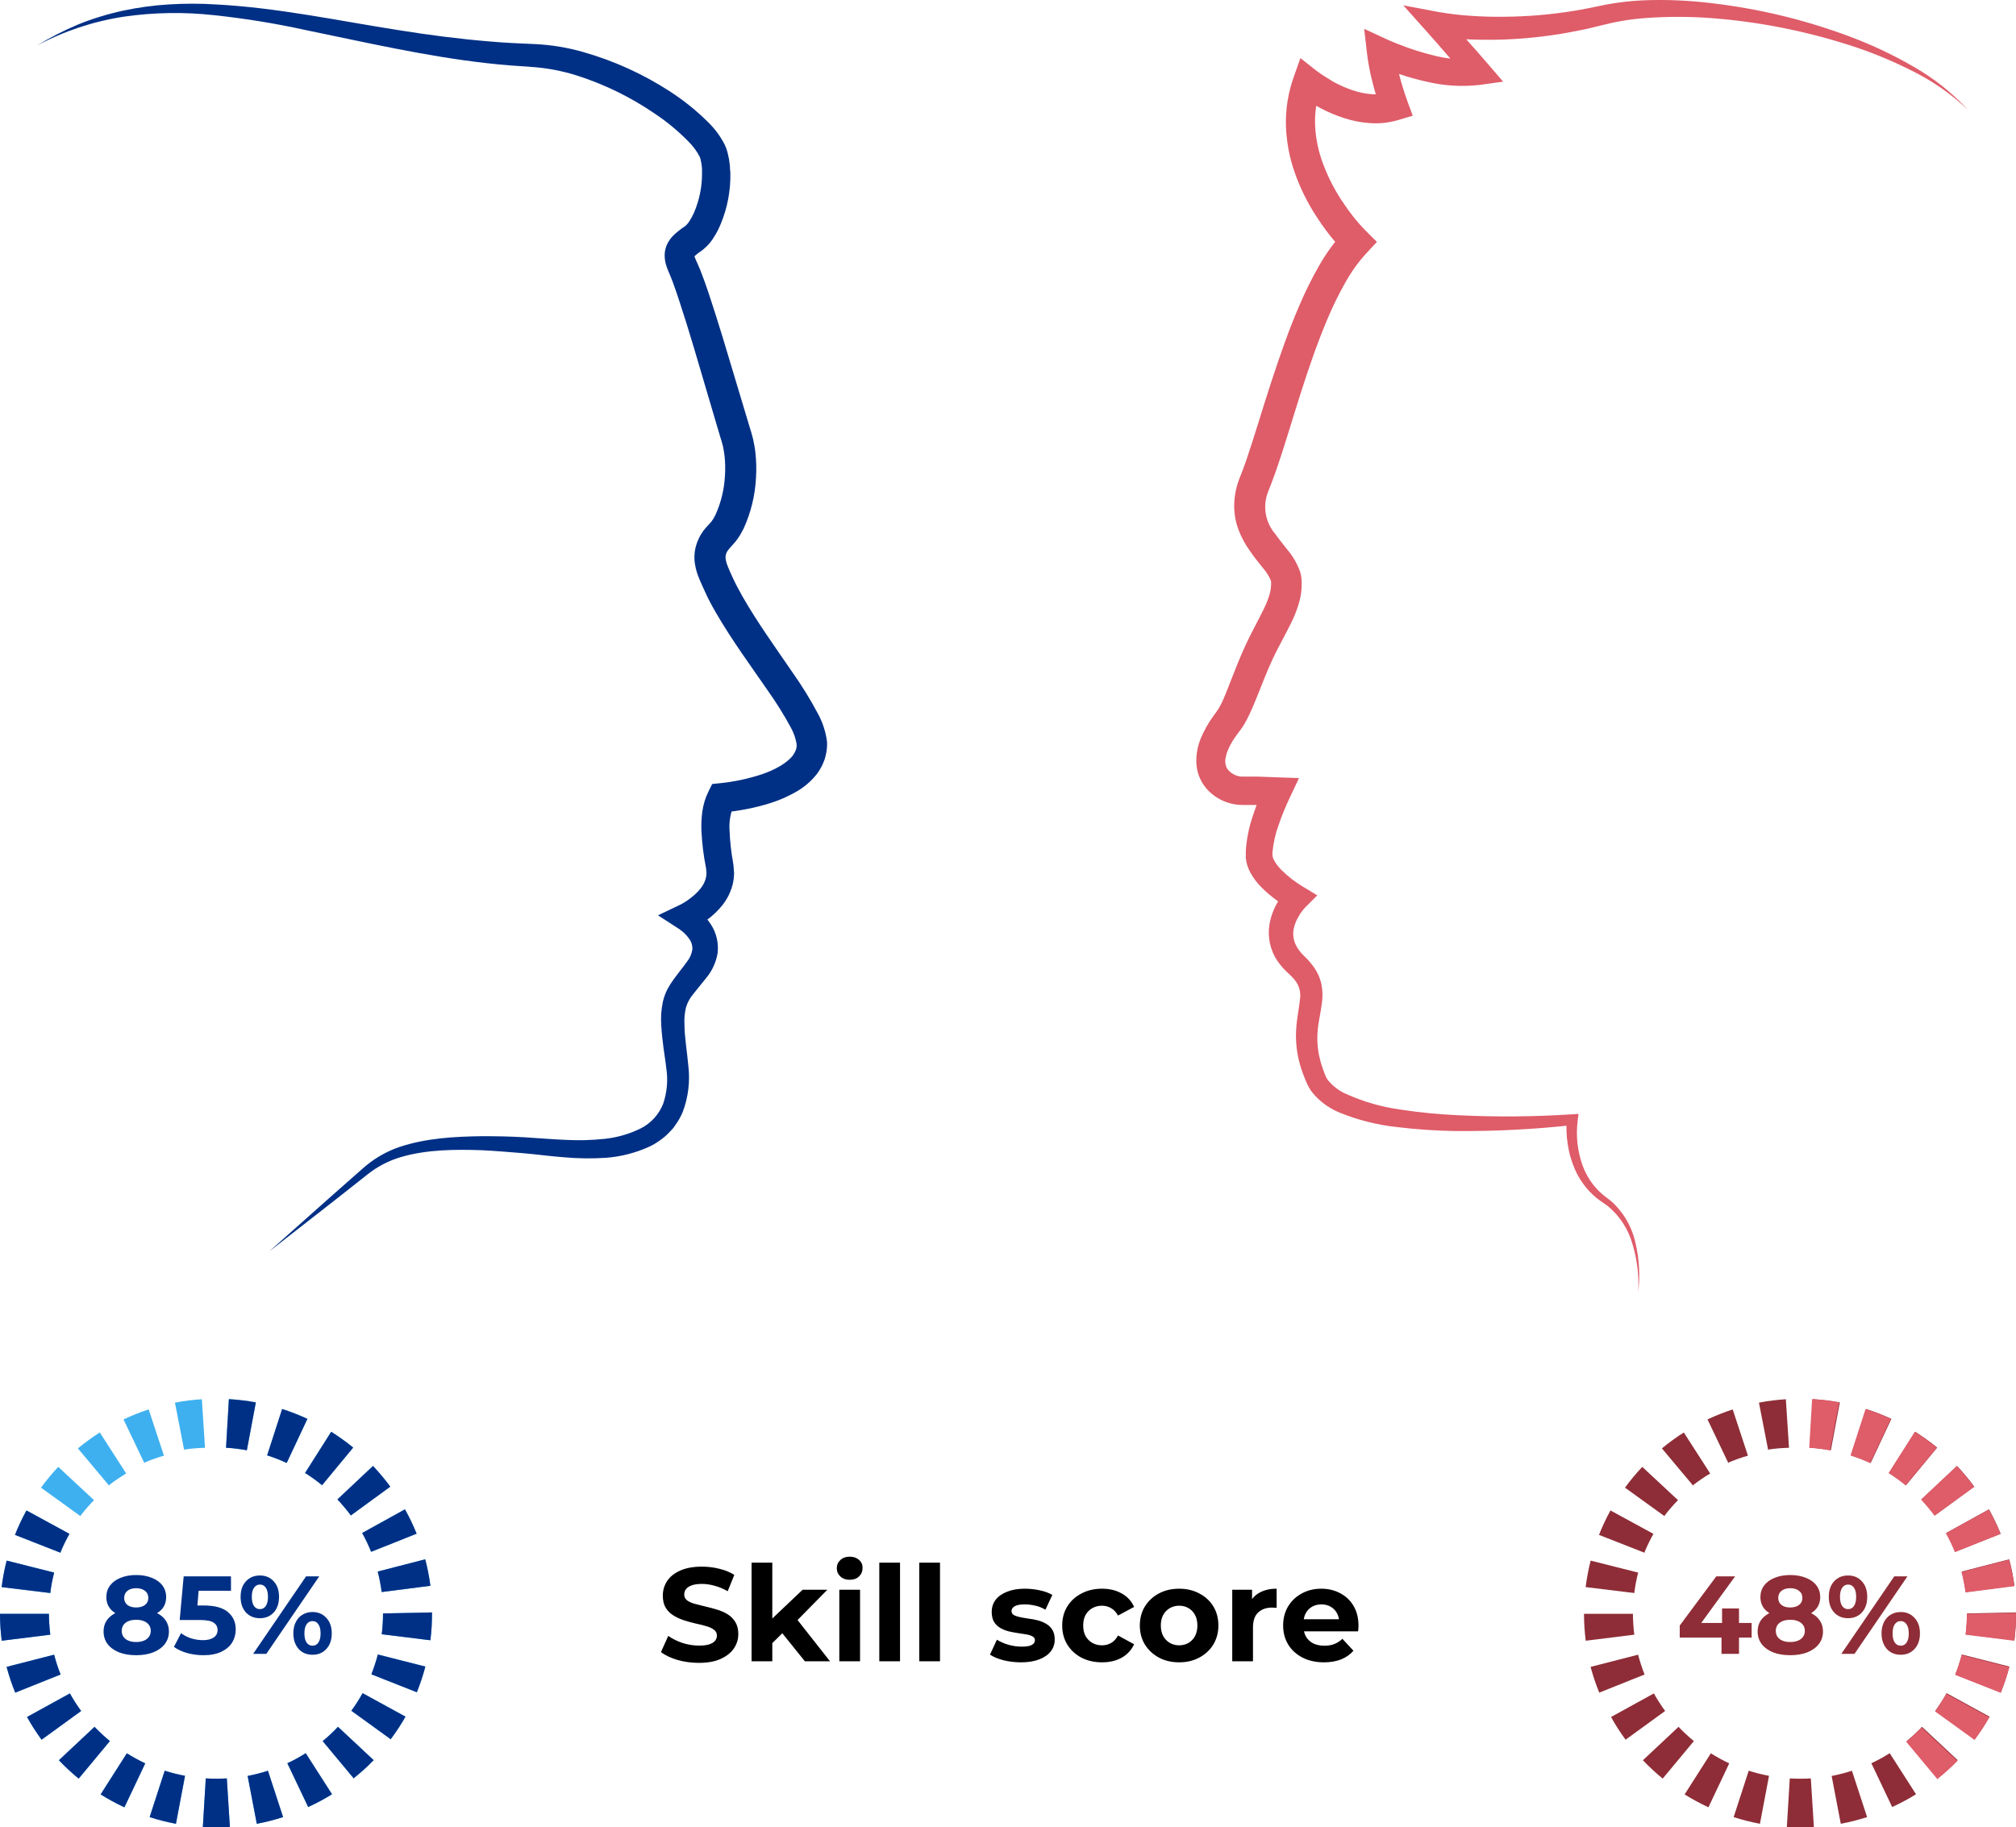
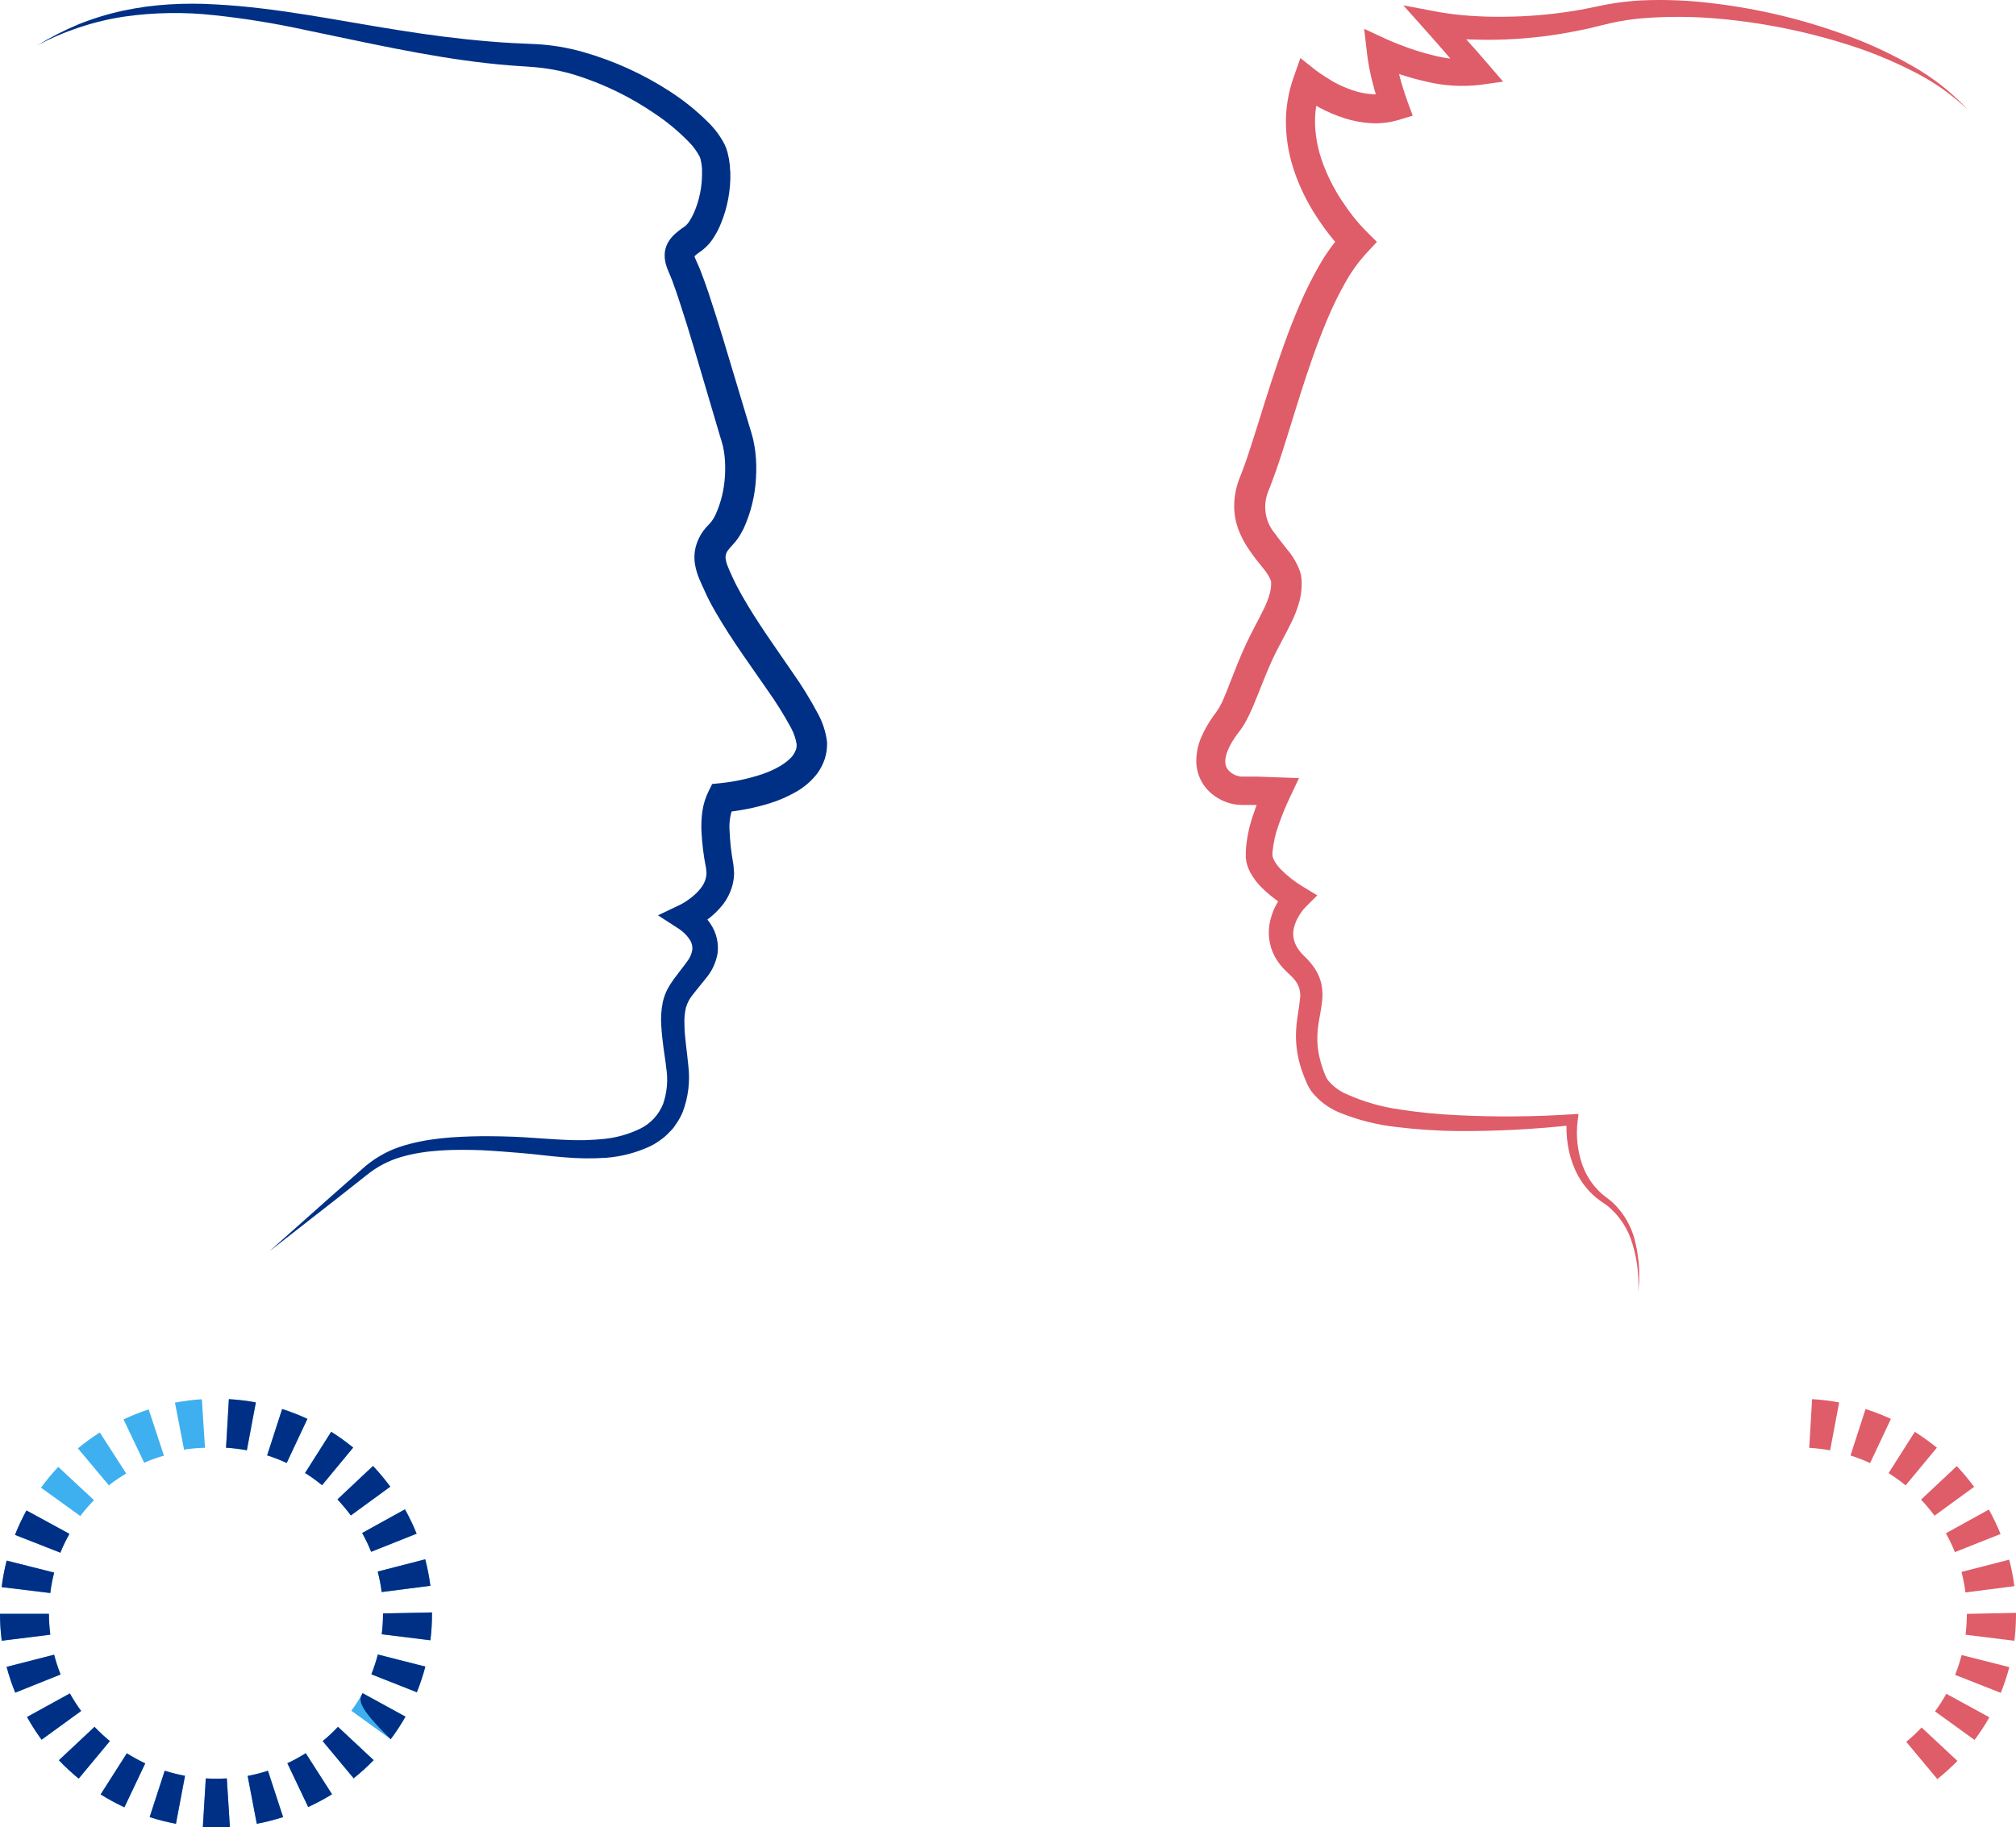
<svg xmlns="http://www.w3.org/2000/svg" width="546" height="495" viewBox="0 0 546 495" fill="none">
  <path d="M443.682 350C443.935 345.645 443.421 341.279 442.163 337.104C441.032 332.984 438.653 329.321 435.358 326.625C434.933 326.304 434.523 326.044 434.067 325.723C433.611 325.402 433.125 325.08 432.685 324.728C431.785 324.021 430.946 323.238 430.178 322.388C428.643 320.682 427.396 318.734 426.487 316.621C425.575 314.516 424.942 312.299 424.604 310.028C424.233 307.737 424.151 305.409 424.36 303.098L425.88 304.765C415.388 305.92 404.838 306.456 394.284 306.371C389.013 306.303 383.75 305.95 378.517 305.316C373.048 304.743 367.687 303.388 362.598 301.293C359.743 300.095 357.231 298.196 355.291 295.77C354.783 295.079 354.35 294.336 354 293.552C353.727 292.91 353.423 292.267 353.18 291.594C352.646 290.253 352.199 288.879 351.843 287.479C351.126 284.622 350.86 281.669 351.053 278.729C351.22 275.838 351.858 273.038 352.056 270.805C352.219 269.89 352.188 268.951 351.965 268.05C351.743 267.148 351.334 266.304 350.765 265.573C350.461 265.19 350.111 264.823 349.747 264.441L348.334 263.095C347.138 261.951 346.114 260.637 345.296 259.194C343.626 256.108 343.192 252.496 344.081 249.097C344.484 247.518 345.097 246 345.904 244.585C346.286 243.898 346.707 243.234 347.164 242.596C347.629 241.917 348.137 241.268 348.684 240.653L349.458 246.237C346.691 244.693 344.138 242.79 341.863 240.577C340.583 239.348 339.498 237.929 338.643 236.37C338.138 235.434 337.769 234.429 337.549 233.387C337.549 233.112 337.458 232.821 337.412 232.53C337.367 232.24 337.412 232.041 337.412 231.796C337.412 231.551 337.412 230.832 337.412 230.404C337.628 227.218 338.261 224.075 339.296 221.057C340.218 218.202 341.304 215.403 342.547 212.674L345.828 218.151L340.405 218.043H337.701H336.364C335.677 218.042 334.991 217.981 334.314 217.86C331.715 217.407 329.311 216.175 327.417 214.326C325.399 212.346 324.186 209.679 324.015 206.846C323.909 204.371 324.372 201.905 325.367 199.641C326.226 197.676 327.29 195.81 328.541 194.072L329.392 192.91C329.605 192.619 329.802 192.328 329.985 192.022C330.378 191.373 330.738 190.704 331.063 190.018C331.747 188.489 332.385 186.882 333.038 185.169L335.088 179.983C335.802 178.255 336.516 176.526 337.352 174.721C338.977 171.187 340.876 167.898 342.334 164.839C343.026 163.45 343.576 161.995 343.975 160.494C344.135 159.869 344.226 159.227 344.248 158.582C344.271 158.292 344.271 158 344.248 157.71C344.263 157.538 344.237 157.365 344.172 157.205C343.66 156.011 342.962 154.906 342.106 153.932C341.028 152.57 339.782 151.086 338.597 149.342C337.297 147.552 336.235 145.597 335.438 143.529C334.592 141.284 334.195 138.893 334.268 136.492C334.347 134.178 334.809 131.892 335.635 129.731L336.653 127.115L337.549 124.637C339.843 117.86 341.924 110.731 344.233 103.679C346.542 96.627 348.972 89.529 351.995 82.553C353.502 79.015 355.212 75.567 357.114 72.227C359.079 68.711 361.455 65.445 364.193 62.498L364.299 68.449C362.783 66.907 361.358 65.278 360.03 63.569C358.724 61.902 357.509 60.173 356.37 58.398C354.048 54.809 352.152 50.959 350.719 46.925C349.239 42.787 348.414 38.441 348.273 34.045C348.161 29.572 348.872 25.117 350.37 20.904L352.192 15.734L356.506 19.145C357.099 19.604 358.025 20.216 358.739 20.675C359.453 21.134 360.365 21.684 361.2 22.204C362.851 23.099 364.573 23.851 366.35 24.453C368.044 25.032 369.805 25.392 371.59 25.524C373.246 25.656 374.911 25.495 376.512 25.05L374.051 30.021C373.58 28.691 373.185 27.482 372.805 26.197C372.426 24.912 372.061 23.658 371.742 22.373C371.057 19.754 370.549 17.091 370.223 14.403L369.464 7.809L375.464 10.594C377.302 11.435 379.413 12.261 381.433 12.98C383.454 13.699 385.55 14.326 387.616 14.846C391.568 15.945 395.681 16.338 399.768 16.009L397.641 21.623C395.849 19.436 393.98 17.233 392.112 15.06C390.244 12.888 388.36 10.731 386.446 8.59L380.066 1.446L389.423 3.22C392.384 3.742 395.371 4.099 398.37 4.291C401.408 4.49 404.446 4.597 407.484 4.536C413.64 4.485 419.784 3.974 425.864 3.006C427.383 2.746 428.902 2.517 430.421 2.18L435.07 1.232C438.276 0.636 441.519 0.258 444.776 0.1C451.182 -0.168 457.6 0.103 463.961 0.91C476.602 2.409 489.019 5.423 500.949 9.89C506.895 12.104 512.647 14.816 518.144 17.998C523.666 21.128 528.677 25.096 533 29.762C528.435 25.419 523.235 21.807 517.582 19.053C512.039 16.254 506.278 13.916 500.357 12.062C488.453 8.286 476.161 5.89 463.718 4.918C457.56 4.452 451.375 4.452 445.216 4.918C442.191 5.154 439.186 5.604 436.224 6.264L431.667 7.366C430.148 7.779 428.523 8.07 426.958 8.391C420.643 9.66 414.238 10.428 407.803 10.685C404.583 10.823 401.363 10.793 398.127 10.685C394.835 10.566 391.554 10.249 388.299 9.737L391.337 4.368C393.312 6.494 395.287 8.636 397.231 10.793C399.175 12.95 401.105 15.122 403.018 17.37L407.089 22.113L400.892 22.985C395.934 23.569 390.913 23.253 386.066 22.052C383.737 21.526 381.435 20.883 379.17 20.124C376.891 19.359 374.75 18.594 372.426 17.523L377.681 13.714C377.993 16.057 378.454 18.377 379.064 20.659C379.367 21.822 379.702 22.985 380.066 24.132C380.431 25.279 380.826 26.473 381.205 27.528L382.618 31.337L378.745 32.5C376.283 33.233 373.712 33.523 371.15 33.356C368.733 33.206 366.344 32.748 364.041 31.995C361.816 31.286 359.66 30.375 357.6 29.272C356.582 28.736 355.58 28.171 354.562 27.559C353.544 26.947 352.679 26.335 351.615 25.509L357.691 23.75C356.557 27.036 356.042 30.507 356.172 33.983C356.34 37.523 357.063 41.013 358.314 44.325C359.584 47.747 361.23 51.015 363.22 54.069C364.223 55.599 365.286 57.129 366.426 58.567C367.529 59.974 368.71 61.317 369.965 62.59L372.912 65.527L370.071 68.587C367.82 71.044 365.871 73.766 364.269 76.694C362.541 79.759 360.989 82.92 359.62 86.163C356.825 92.741 354.471 99.61 352.253 106.555C350.035 113.5 348 120.568 345.509 127.727C345.19 128.629 344.871 129.532 344.521 130.435L343.534 132.974C342.728 134.899 342.474 137.014 342.801 139.077C343.129 141.14 344.025 143.07 345.387 144.646C346.314 145.977 347.423 147.308 348.623 148.853C350.17 150.65 351.366 152.727 352.147 154.972C352.353 155.689 352.476 156.428 352.511 157.175C352.557 157.801 352.557 158.43 352.511 159.056C352.467 160.26 352.294 161.455 351.995 162.621C351.454 164.687 350.7 166.692 349.747 168.602C348.015 172.166 346.192 175.256 344.734 178.392C344.02 179.922 343.306 181.605 342.623 183.272L340.587 188.351C339.904 190.064 339.19 191.839 338.293 193.705C337.839 194.676 337.332 195.621 336.774 196.535C336.471 197.009 336.152 197.468 335.802 197.927L335.012 198.983C333.098 201.537 331.716 204.49 331.853 206.479C331.871 207.368 332.237 208.215 332.871 208.834C333.621 209.579 334.572 210.084 335.605 210.288C335.83 210.337 336.059 210.362 336.288 210.364H337.686H340.481L346.04 210.563L351.813 210.762L349.322 216.04C348.172 218.459 347.158 220.941 346.283 223.474C345.435 225.817 344.884 228.258 344.643 230.74C344.527 231.518 344.666 232.313 345.038 233.004C345.551 233.935 346.19 234.79 346.937 235.544C348.694 237.313 350.664 238.855 352.8 240.133L356.765 242.535L353.575 245.717C353.239 246.06 352.93 246.429 352.648 246.818C352.323 247.235 352.029 247.674 351.767 248.134C351.241 248.992 350.832 249.918 350.552 250.887C350.014 252.625 350.184 254.507 351.023 256.119C351.483 257.003 352.072 257.812 352.77 258.521L354.167 259.928C354.717 260.508 355.224 261.126 355.686 261.779C356.739 263.193 357.484 264.814 357.874 266.537C358.205 268.173 358.262 269.853 358.041 271.508C357.661 274.568 357.038 276.862 356.871 279.234C356.66 281.563 356.809 283.911 357.312 286.194C357.568 287.356 357.898 288.501 358.299 289.621C358.481 290.187 358.739 290.753 358.952 291.319C359.124 291.75 359.343 292.16 359.605 292.542C360.999 294.266 362.801 295.607 364.846 296.443C369.406 298.48 374.228 299.86 379.17 300.543C384.269 301.324 389.405 301.834 394.558 302.073C404.943 302.6 415.351 302.524 425.728 301.843L427.52 301.736L427.292 303.511C426.762 307.639 427.22 311.835 428.629 315.749C429.347 317.697 430.372 319.515 431.667 321.134C432.323 321.937 433.044 322.684 433.824 323.367C434.583 324.04 435.48 324.637 436.376 325.386C439.744 328.41 442.06 332.442 442.984 336.89C443.981 341.185 444.217 345.623 443.682 350Z" fill="#DF5C69" />
  <path d="M72.893 339L89.676 324.07L98.09 316.651C100.99 314.026 104.381 312.012 108.063 310.727C115.448 308.254 123.196 307.873 130.657 307.766C134.425 307.766 138.223 307.842 141.931 308.056C145.639 308.27 149.498 308.621 153.069 308.758C156.657 308.958 160.255 308.866 163.829 308.483C167.211 308.116 170.504 307.155 173.559 305.644C176.318 304.242 178.472 301.869 179.612 298.973C180.668 295.863 180.954 292.54 180.445 289.294C180.278 287.645 179.93 285.645 179.688 283.768C179.446 281.89 179.219 279.936 179.098 277.906C178.932 275.718 179.075 273.519 179.522 271.372C179.797 270.185 180.213 269.037 180.763 267.952C181.291 266.983 181.883 266.049 182.533 265.159C183.744 263.495 184.909 262.105 185.999 260.579C186.787 259.624 187.309 258.476 187.512 257.251C187.584 256.203 187.284 255.164 186.665 254.32C186.284 253.767 185.848 253.256 185.363 252.793C185.106 252.564 184.849 252.32 184.561 252.106C184.274 251.892 183.941 251.663 183.819 251.572L178.205 247.939L184.258 245.053C184.652 244.855 185.303 244.488 185.772 244.168C186.241 243.847 186.846 243.45 187.285 243.069C188.239 242.335 189.098 241.483 189.842 240.535C190.467 239.737 190.921 238.816 191.174 237.832C191.274 237.391 191.33 236.941 191.341 236.489C191.341 236.26 191.341 236.031 191.265 235.802V235.436L191.159 234.856C190.534 231.662 190.139 228.428 189.979 225.177C189.899 223.408 189.975 221.635 190.206 219.88C190.475 217.918 191.063 216.015 191.946 214.246L192.884 212.369L195.109 212.14C198.932 211.748 202.702 210.939 206.353 209.728C209.879 208.537 213.223 206.675 214.782 204.568C215.113 204.096 215.383 203.583 215.584 203.041C215.661 202.771 215.717 202.496 215.75 202.217C215.764 202.08 215.764 201.942 215.75 201.805V201.545C215.491 200.01 214.979 198.529 214.237 197.164C212.332 193.647 210.215 190.251 207.896 186.997C203.205 180.173 198.166 173.364 193.807 165.808C192.718 163.915 191.658 161.961 190.781 159.93C190.296 158.892 189.842 157.885 189.419 156.877C188.866 155.607 188.47 154.274 188.238 152.908C187.96 151.267 188.038 149.585 188.465 147.977C188.877 146.483 189.554 145.076 190.463 143.825C190.883 143.257 191.343 142.721 191.84 142.222L192.173 141.871L192.309 141.703L192.612 141.367L193.217 140.497C193.399 140.145 193.596 139.825 193.777 139.459C195.272 136.149 196.14 132.587 196.335 128.956C196.459 127.119 196.424 125.275 196.229 123.444C196.138 122.544 195.956 121.689 195.79 120.834L195.457 119.613L194.988 118.086L187.845 93.905C186.649 89.905 185.424 85.921 184.137 82.013C183.487 80.059 182.851 78.089 182.155 76.257C181.973 75.784 181.807 75.326 181.625 74.914L181.02 73.479C180.729 72.805 180.486 72.111 180.293 71.403C180.039 70.407 179.957 69.374 180.051 68.35C180.193 67.174 180.619 66.053 181.292 65.083C181.783 64.374 182.363 63.732 183.017 63.174C183.577 62.686 184.077 62.319 184.531 61.968L185.257 61.465L185.575 61.251L185.651 61.175C186.104 60.77 186.492 60.296 186.801 59.77C187.249 59.063 187.643 58.323 187.981 57.556C189.415 54.213 190.147 50.605 190.13 46.962V45.649L189.979 44.367L189.737 43.145C189.67 42.871 189.573 42.605 189.449 42.352C188.649 40.856 187.628 39.492 186.422 38.306C183.694 35.517 180.687 33.021 177.448 30.856C170.851 26.318 163.625 22.789 156.005 20.384C152.259 19.217 148.397 18.474 144.488 18.17C140.342 17.896 136.074 17.605 131.913 17.117C123.529 16.186 115.266 14.751 107.034 13.148C98.801 11.545 90.69 9.759 82.564 8.095C74.484 6.328 66.315 5.003 58.093 4.126C49.907 3.212 41.639 3.345 33.487 4.523C25.279 5.783 17.34 8.425 10 12.339C13.573 10.161 17.301 8.253 21.153 6.629C25.078 5.047 29.128 3.801 33.26 2.904C37.379 2.023 41.557 1.451 45.76 1.195C49.963 0.935 54.178 0.935 58.381 1.195C75.224 2.08 91.674 5.622 107.987 8.171C116.174 9.484 124.361 10.553 132.548 11.224C136.665 11.591 140.72 11.774 144.882 11.942C149.287 12.149 153.654 12.866 157.896 14.079C166.217 16.439 174.143 20.035 181.413 24.75C185.149 27.16 188.624 29.958 191.78 33.1C193.571 34.842 195.073 36.862 196.229 39.085C196.566 39.779 196.835 40.505 197.031 41.252L197.439 43.1L197.681 44.932C197.681 45.542 197.757 46.153 197.803 46.764C197.917 51.544 197.024 56.294 195.185 60.701C194.714 61.865 194.142 62.984 193.474 64.045C192.724 65.334 191.756 66.481 190.614 67.434L190.085 67.861L189.767 68.09L189.207 68.487C188.889 68.711 188.586 68.956 188.299 69.22C188.15 69.328 188.022 69.462 187.921 69.617C187.978 69.506 188.018 69.388 188.042 69.266C188.042 69.113 188.042 69.159 188.042 69.342C188.136 69.638 188.247 69.929 188.375 70.212L189.025 71.662C189.267 72.212 189.479 72.731 189.676 73.189C190.493 75.25 191.189 77.265 191.885 79.295C193.232 83.326 194.488 87.356 195.729 91.386L202.963 115.46L203.432 116.987L203.931 118.804C204.189 119.994 204.431 121.2 204.567 122.391C204.839 124.737 204.899 127.103 204.749 129.459C204.504 134.213 203.364 138.876 201.389 143.199C201.102 143.763 200.769 144.344 200.451 144.908C200.133 145.473 199.694 146.053 199.27 146.618L198.529 147.473L197.954 148.114C197.715 148.354 197.497 148.615 197.303 148.893C196.987 149.247 196.755 149.668 196.624 150.126C196.493 150.583 196.466 151.065 196.546 151.534C196.671 152.238 196.879 152.925 197.167 153.58C197.545 154.495 197.939 155.396 198.347 156.266C199.149 158.037 200.088 159.778 201.071 161.533C205.051 168.51 209.939 175.272 214.691 182.218C217.215 185.792 219.51 189.524 221.562 193.393C222.821 195.714 223.642 198.25 223.983 200.873C224.006 201.306 224.006 201.739 223.983 202.171C223.983 202.599 223.907 202.95 223.877 203.331C223.772 204.092 223.605 204.842 223.378 205.575C222.897 207.002 222.203 208.346 221.319 209.56C219.676 211.67 217.614 213.412 215.266 214.674C213.211 215.826 211.046 216.767 208.804 217.483C206.664 218.166 204.487 218.722 202.282 219.147C200.081 219.585 197.858 219.901 195.623 220.093L198.801 218.002C197.826 220.194 197.41 222.598 197.591 224.994C197.704 227.877 198.017 230.749 198.529 233.588L198.62 234.138L198.695 234.917C198.695 235.451 198.801 235.97 198.816 236.52C198.798 237.601 198.655 238.677 198.393 239.725C197.861 241.718 196.929 243.578 195.654 245.191C194.487 246.637 193.145 247.929 191.658 249.038C190.953 249.583 190.221 250.093 189.464 250.564C188.678 251.049 187.864 251.487 187.028 251.877L187.421 245.343C188.072 245.771 188.465 246.061 188.934 246.442C189.404 246.824 189.812 247.206 190.236 247.603C191.101 248.452 191.873 249.394 192.536 250.412C194.032 252.704 194.676 255.457 194.352 258.182C193.937 260.671 192.865 263.002 191.25 264.929C190.054 266.456 188.813 267.891 187.784 269.234C186.848 270.324 186.156 271.605 185.757 272.99C185.417 274.522 185.29 276.094 185.378 277.661C185.378 279.386 185.59 281.203 185.787 283.02C185.984 284.836 186.241 286.577 186.422 288.683C186.933 292.918 186.413 297.215 184.909 301.201C184.479 302.24 183.947 303.232 183.32 304.163L182.367 305.537C182.004 305.964 181.61 306.361 181.217 306.758C180.468 307.569 179.63 308.291 178.72 308.911C177.851 309.549 176.924 310.101 175.95 310.56C172.253 312.261 168.289 313.294 164.237 313.613C160.381 313.873 156.51 313.827 152.66 313.475C148.801 313.185 145.215 312.666 141.507 312.361C137.8 312.056 134.152 311.75 130.475 311.567C123.136 311.323 115.69 311.384 108.774 313.368C105.323 314.349 102.105 316.027 99.316 318.299L90.508 325.245L72.893 339Z" fill="#003085" />
-   <path d="M189.268 450.432C187.252 450.432 185.32 450.168 183.472 449.64C181.624 449.088 180.136 448.38 179.008 447.516L180.988 443.124C182.068 443.892 183.34 444.528 184.804 445.032C186.292 445.512 187.792 445.752 189.304 445.752C190.456 445.752 191.38 445.644 192.076 445.428C192.796 445.188 193.324 444.864 193.66 444.456C193.996 444.048 194.164 443.58 194.164 443.052C194.164 442.38 193.9 441.852 193.372 441.468C192.844 441.06 192.148 440.736 191.284 440.496C190.42 440.232 189.46 439.992 188.404 439.776C187.372 439.536 186.328 439.248 185.272 438.912C184.24 438.576 183.292 438.144 182.428 437.616C181.564 437.088 180.856 436.392 180.304 435.528C179.776 434.664 179.512 433.56 179.512 432.216C179.512 430.776 179.896 429.468 180.664 428.292C181.456 427.092 182.632 426.144 184.192 425.448C185.776 424.728 187.756 424.368 190.132 424.368C191.716 424.368 193.276 424.56 194.812 424.944C196.348 425.304 197.704 425.856 198.88 426.6L197.08 431.028C195.904 430.356 194.728 429.864 193.552 429.552C192.376 429.216 191.224 429.048 190.096 429.048C188.968 429.048 188.044 429.18 187.324 429.444C186.604 429.708 186.088 430.056 185.776 430.488C185.464 430.896 185.308 431.376 185.308 431.928C185.308 432.576 185.572 433.104 186.1 433.512C186.628 433.896 187.324 434.208 188.188 434.448C189.052 434.688 190 434.928 191.032 435.168C192.088 435.408 193.132 435.684 194.164 435.996C195.22 436.308 196.18 436.728 197.044 437.256C197.908 437.784 198.604 438.48 199.132 439.344C199.684 440.208 199.96 441.3 199.96 442.62C199.96 444.036 199.564 445.332 198.772 446.508C197.98 447.684 196.792 448.632 195.208 449.352C193.648 450.072 191.668 450.432 189.268 450.432ZM208.193 446.04L208.337 439.2L217.373 430.632H224.069L215.393 439.452L212.477 441.828L208.193 446.04ZM203.549 450V423.288H209.165V450H203.549ZM217.985 450L211.433 441.864L214.961 437.508L224.789 450H217.985ZM227.315 450V430.632H232.931V450H227.315ZM230.123 427.932C229.091 427.932 228.251 427.632 227.603 427.032C226.955 426.432 226.631 425.688 226.631 424.8C226.631 423.912 226.955 423.168 227.603 422.568C228.251 421.968 229.091 421.668 230.123 421.668C231.155 421.668 231.995 421.956 232.643 422.532C233.291 423.084 233.615 423.804 233.615 424.692C233.615 425.628 233.291 426.408 232.643 427.032C232.019 427.632 231.179 427.932 230.123 427.932ZM238.143 450V423.288H243.759V450H238.143ZM248.971 450V423.288H254.587V450H248.971ZM276.51 450.288C274.854 450.288 273.258 450.096 271.722 449.712C270.21 449.304 269.01 448.8 268.122 448.2L269.994 444.168C270.882 444.72 271.926 445.176 273.126 445.536C274.35 445.872 275.55 446.04 276.726 446.04C278.022 446.04 278.934 445.884 279.462 445.572C280.014 445.26 280.29 444.828 280.29 444.276C280.29 443.82 280.074 443.484 279.642 443.268C279.234 443.028 278.682 442.848 277.986 442.728C277.29 442.608 276.522 442.488 275.682 442.368C274.866 442.248 274.038 442.092 273.198 441.9C272.358 441.684 271.59 441.372 270.894 440.964C270.198 440.556 269.634 440.004 269.202 439.308C268.794 438.612 268.59 437.712 268.59 436.608C268.59 435.384 268.938 434.304 269.634 433.368C270.354 432.432 271.386 431.7 272.73 431.172C274.074 430.62 275.682 430.344 277.554 430.344C278.874 430.344 280.218 430.488 281.586 430.776C282.954 431.064 284.094 431.484 285.006 432.036L283.134 436.032C282.198 435.48 281.25 435.108 280.29 434.916C279.354 434.7 278.442 434.592 277.554 434.592C276.306 434.592 275.394 434.76 274.818 435.096C274.242 435.432 273.954 435.864 273.954 436.392C273.954 436.872 274.158 437.232 274.566 437.472C274.998 437.712 275.562 437.904 276.258 438.048C276.954 438.192 277.71 438.324 278.526 438.444C279.366 438.54 280.206 438.696 281.046 438.912C281.886 439.128 282.642 439.44 283.314 439.848C284.01 440.232 284.574 440.772 285.006 441.468C285.438 442.14 285.654 443.028 285.654 444.132C285.654 445.332 285.294 446.4 284.574 447.336C283.854 448.248 282.81 448.968 281.442 449.496C280.098 450.024 278.454 450.288 276.51 450.288ZM298.479 450.288C296.391 450.288 294.531 449.868 292.899 449.028C291.267 448.164 289.983 446.976 289.047 445.464C288.135 443.952 287.679 442.236 287.679 440.316C287.679 438.372 288.135 436.656 289.047 435.168C289.983 433.656 291.267 432.48 292.899 431.64C294.531 430.776 296.391 430.344 298.479 430.344C300.519 430.344 302.295 430.776 303.807 431.64C305.319 432.48 306.435 433.692 307.155 435.276L302.799 437.616C302.295 436.704 301.659 436.032 300.891 435.6C300.147 435.168 299.331 434.952 298.443 434.952C297.483 434.952 296.619 435.168 295.851 435.6C295.083 436.032 294.471 436.644 294.015 437.436C293.583 438.228 293.367 439.188 293.367 440.316C293.367 441.444 293.583 442.404 294.015 443.196C294.471 443.988 295.083 444.6 295.851 445.032C296.619 445.464 297.483 445.68 298.443 445.68C299.331 445.68 300.147 445.476 300.891 445.068C301.659 444.636 302.295 443.952 302.799 443.016L307.155 445.392C306.435 446.952 305.319 448.164 303.807 449.028C302.295 449.868 300.519 450.288 298.479 450.288ZM319.359 450.288C317.295 450.288 315.459 449.856 313.851 448.992C312.267 448.128 311.007 446.952 310.071 445.464C309.159 443.952 308.703 442.236 308.703 440.316C308.703 438.372 309.159 436.656 310.071 435.168C311.007 433.656 312.267 432.48 313.851 431.64C315.459 430.776 317.295 430.344 319.359 430.344C321.399 430.344 323.223 430.776 324.831 431.64C326.439 432.48 327.699 433.644 328.611 435.132C329.523 436.62 329.979 438.348 329.979 440.316C329.979 442.236 329.523 443.952 328.611 445.464C327.699 446.952 326.439 448.128 324.831 448.992C323.223 449.856 321.399 450.288 319.359 450.288ZM319.359 445.68C320.295 445.68 321.135 445.464 321.879 445.032C322.623 444.6 323.211 443.988 323.643 443.196C324.075 442.38 324.291 441.42 324.291 440.316C324.291 439.188 324.075 438.228 323.643 437.436C323.211 436.644 322.623 436.032 321.879 435.6C321.135 435.168 320.295 434.952 319.359 434.952C318.423 434.952 317.583 435.168 316.839 435.6C316.095 436.032 315.495 436.644 315.039 437.436C314.607 438.228 314.391 439.188 314.391 440.316C314.391 441.42 314.607 442.38 315.039 443.196C315.495 443.988 316.095 444.6 316.839 445.032C317.583 445.464 318.423 445.68 319.359 445.68ZM333.733 450V430.632H339.097V436.104L338.341 434.52C338.917 433.152 339.841 432.12 341.113 431.424C342.385 430.704 343.933 430.344 345.757 430.344V435.528C345.517 435.504 345.301 435.492 345.109 435.492C344.917 435.468 344.713 435.456 344.497 435.456C342.961 435.456 341.713 435.9 340.753 436.788C339.817 437.652 339.349 439.008 339.349 440.856V450H333.733ZM358.567 450.288C356.359 450.288 354.415 449.856 352.735 448.992C351.079 448.128 349.795 446.952 348.883 445.464C347.971 443.952 347.515 442.236 347.515 440.316C347.515 438.372 347.959 436.656 348.847 435.168C349.759 433.656 350.995 432.48 352.555 431.64C354.115 430.776 355.879 430.344 357.847 430.344C359.743 430.344 361.447 430.752 362.959 431.568C364.495 432.36 365.707 433.512 366.595 435.024C367.483 436.512 367.927 438.3 367.927 440.388C367.927 440.604 367.915 440.856 367.891 441.144C367.867 441.408 367.843 441.66 367.819 441.9H352.087V438.624H364.867L362.707 439.596C362.707 438.588 362.503 437.712 362.095 436.968C361.687 436.224 361.123 435.648 360.403 435.24C359.683 434.808 358.843 434.592 357.883 434.592C356.923 434.592 356.071 434.808 355.327 435.24C354.607 435.648 354.043 436.236 353.635 437.004C353.227 437.748 353.023 438.636 353.023 439.668V440.532C353.023 441.588 353.251 442.524 353.707 443.34C354.187 444.132 354.847 444.744 355.687 445.176C356.551 445.584 357.559 445.788 358.711 445.788C359.743 445.788 360.643 445.632 361.411 445.32C362.203 445.008 362.923 444.54 363.571 443.916L366.559 447.156C365.671 448.164 364.555 448.944 363.211 449.496C361.867 450.024 360.319 450.288 358.567 450.288Z" fill="black" />
-   <path d="M487.541 495C486.371 495 485.143 495 483.938 494.895L484.734 481.729C486.631 481.845 488.533 481.845 490.43 481.729L491.26 494.884C489.985 494.965 488.816 495 487.541 495ZM476.651 494.023C474.242 493.567 471.863 492.965 469.528 492.22L473.61 479.647C475.412 480.222 477.248 480.685 479.108 481.031L476.651 494.023ZM498.547 494.023L496.068 481.066C497.929 480.714 499.765 480.244 501.565 479.658L505.67 492.208C503.336 492.96 500.957 493.566 498.547 494.023ZM462.698 489.556C460.479 488.526 458.327 487.361 456.253 486.067L463.353 474.936C464.958 475.94 466.622 476.849 468.335 477.658L462.698 489.556ZM512.501 489.556L506.828 477.623C508.544 476.826 510.205 475.917 511.799 474.901L518.922 486.021C516.858 487.303 514.713 488.453 512.501 489.463V489.556ZM450.311 481.787C448.423 480.24 446.633 478.577 444.954 476.808L454.604 467.759C455.907 469.129 457.294 470.419 458.756 471.621L450.311 481.787ZM524.853 481.787L516.396 471.632C517.854 470.427 519.237 469.133 520.537 467.759L530.198 476.785C528.524 478.515 526.738 480.136 524.853 481.635V481.787ZM440.264 471.249C438.821 469.282 437.504 467.227 436.322 465.096L447.925 458.71C448.842 460.358 449.861 461.946 450.978 463.467L440.264 471.249ZM534.888 471.167L524.162 463.409C525.273 461.882 526.288 460.29 527.204 458.64L538.818 465.003C537.637 467.087 536.324 469.096 534.888 471.016V471.167ZM433.129 458.501C432.202 456.226 431.421 453.895 430.79 451.522L443.656 448.218C444.129 450.04 444.715 451.831 445.41 453.581L433.129 458.501ZM541.906 458.396L529.578 453.534C530.273 451.784 530.859 449.993 531.332 448.172L544.199 451.44C543.589 453.752 542.839 456.024 541.953 458.245L541.906 458.396ZM429.468 444.438C429.16 442.023 429.004 439.591 429 437.157H442.252C442.26 439.043 442.385 440.927 442.626 442.798L429.468 444.438ZM545.544 444.31L532.385 442.682C532.619 440.811 532.736 438.927 532.736 437.041L546 436.773V437.087C546.006 439.431 545.869 441.773 545.59 444.101L545.544 444.31ZM442.615 431.516L429.444 429.911C429.75 427.493 430.203 425.097 430.801 422.734L443.667 425.979C443.216 427.72 442.876 429.488 442.65 431.272L442.615 431.516ZM532.373 431.248C532.128 429.379 531.768 427.526 531.297 425.7L544.163 422.385C544.784 424.741 545.253 427.135 545.567 429.55L532.373 431.248ZM445.398 420.606L433.059 415.767C433.955 413.498 434.994 411.288 436.17 409.149L447.808 415.488C446.918 417.063 446.125 418.69 445.434 420.361L445.398 420.606ZM529.519 420.35C528.816 418.603 528.003 416.901 527.087 415.255L538.678 408.846C539.864 410.979 540.919 413.181 541.836 415.441L529.519 420.35ZM450.837 410.719L440.1 402.972C441.542 401.002 443.104 399.122 444.779 397.343L454.463 406.357C453.186 407.658 451.987 409.033 450.872 410.475L450.837 410.719ZM524.022 410.498C522.897 408.981 521.682 407.533 520.385 406.159L530.022 397.098C531.696 398.871 533.258 400.743 534.701 402.705L524.022 410.498ZM458.592 402.472L450.1 392.341C451.984 390.78 453.965 389.339 456.031 388.026L463.177 399.134C461.6 400.074 460.08 401.107 458.627 402.228L458.592 402.472ZM516.221 402.309C514.761 401.108 513.226 400 511.624 398.994L518.7 387.84C520.771 389.144 522.76 390.573 524.654 392.12L516.221 402.309ZM468.136 396.401L462.452 384.49C464.665 383.444 466.943 382.539 469.271 381.78L473.4 394.307C471.621 394.817 469.875 395.434 468.171 396.156L468.136 396.401ZM506.641 396.284C504.925 395.487 503.159 394.799 501.354 394.226L505.413 381.675C507.748 382.418 510.034 383.308 512.255 384.339L506.641 396.284ZM478.897 392.9L476.382 379.942C478.79 379.484 481.223 379.177 483.669 379.023L484.523 392.178C482.651 392.217 480.784 392.376 478.932 392.655L478.897 392.9ZM495.857 392.841C493.993 392.501 492.111 392.272 490.219 392.155L490.991 379C493.44 379.142 495.878 379.437 498.29 379.884L495.857 392.841Z" fill="#8E2D37" />
  <path d="M524.769 482L516.28 471.825C517.744 470.616 519.132 469.32 520.436 467.943L530.136 476.988C528.455 478.722 526.662 480.345 524.769 481.848V482ZM534.844 471.358L524.077 463.584C525.191 462.054 526.211 460.458 527.13 458.806L538.79 465.181C537.604 467.27 536.286 469.283 534.844 471.207V471.358ZM541.89 458.561L529.513 453.689C530.211 451.935 530.799 450.141 531.275 448.316L544.191 451.591C543.579 453.907 542.826 456.184 541.937 458.409L541.89 458.561ZM545.542 444.446L532.332 442.814C532.567 440.939 532.684 439.051 532.684 437.161L546 436.893V437.208C546.006 439.557 545.869 441.904 545.589 444.236L545.542 444.446ZM532.32 431.357C532.073 429.484 531.712 427.627 531.24 425.797L544.156 422.475C544.779 424.836 545.25 427.234 545.565 429.655L532.32 431.357ZM529.455 420.435C528.748 418.685 527.932 416.98 527.012 415.33L538.649 408.908C539.84 411.045 540.899 413.252 541.819 415.517L529.455 420.435ZM523.936 410.563C522.806 409.044 521.587 407.592 520.284 406.216L529.96 397.136C531.639 398.912 533.208 400.788 534.657 402.754L523.936 410.563ZM516.103 402.358C514.639 401.153 513.097 400.044 511.489 399.036L518.593 387.858C520.672 389.165 522.668 390.597 524.57 392.147L516.103 402.358ZM506.486 396.32C504.763 395.521 502.99 394.832 501.179 394.257L505.253 381.681C507.598 382.425 509.892 383.317 512.123 384.35L506.486 396.32ZM495.66 392.87C493.789 392.529 491.899 392.3 490 392.182L490.775 379C493.234 379.142 495.681 379.438 498.102 379.886L495.66 392.87Z" fill="#DF5C69" />
-   <path d="M474.4 443.59H470.98V448H466.24V443.59H454.93V440.32L464.83 427H469.93L460.75 439.63H466.39V435.7H470.98V439.63H474.4V443.59ZM490.517 436.96C491.557 437.48 492.347 438.16 492.887 439C493.447 439.84 493.727 440.81 493.727 441.91C493.727 443.21 493.357 444.35 492.617 445.33C491.877 446.29 490.837 447.04 489.497 447.58C488.157 448.1 486.607 448.36 484.847 448.36C483.087 448.36 481.537 448.1 480.197 447.58C478.877 447.04 477.847 446.29 477.107 445.33C476.387 444.35 476.027 443.21 476.027 441.91C476.027 440.81 476.297 439.84 476.837 439C477.397 438.16 478.187 437.48 479.207 436.96C478.427 436.48 477.827 435.88 477.407 435.16C476.987 434.42 476.777 433.58 476.777 432.64C476.777 431.42 477.117 430.36 477.797 429.46C478.477 428.56 479.427 427.87 480.647 427.39C481.867 426.89 483.267 426.64 484.847 426.64C486.447 426.64 487.857 426.89 489.077 427.39C490.317 427.87 491.277 428.56 491.957 429.46C492.637 430.36 492.977 431.42 492.977 432.64C492.977 433.58 492.767 434.42 492.347 435.16C491.927 435.88 491.317 436.48 490.517 436.96ZM484.847 430.21C483.867 430.21 483.077 430.45 482.477 430.93C481.897 431.39 481.607 432.03 481.607 432.85C481.607 433.65 481.897 434.28 482.477 434.74C483.057 435.2 483.847 435.43 484.847 435.43C485.847 435.43 486.647 435.2 487.247 434.74C487.847 434.28 488.147 433.65 488.147 432.85C488.147 432.03 487.847 431.39 487.247 430.93C486.647 430.45 485.847 430.21 484.847 430.21ZM484.847 444.79C486.067 444.79 487.027 444.52 487.727 443.98C488.447 443.42 488.807 442.68 488.807 441.76C488.807 440.84 488.447 440.11 487.727 439.57C487.027 439.03 486.067 438.76 484.847 438.76C483.647 438.76 482.697 439.03 481.997 439.57C481.297 440.11 480.947 440.84 480.947 441.76C480.947 442.7 481.297 443.44 481.997 443.98C482.697 444.52 483.647 444.79 484.847 444.79ZM500.518 438.34C498.978 438.34 497.718 437.82 496.738 436.78C495.778 435.72 495.298 434.31 495.298 432.55C495.298 430.79 495.778 429.39 496.738 428.35C497.718 427.29 498.978 426.76 500.518 426.76C502.058 426.76 503.308 427.29 504.268 428.35C505.228 429.39 505.708 430.79 505.708 432.55C505.708 434.31 505.228 435.72 504.268 436.78C503.308 437.82 502.058 438.34 500.518 438.34ZM513.028 427H516.598L502.258 448H498.688L513.028 427ZM500.518 435.88C501.198 435.88 501.728 435.6 502.108 435.04C502.508 434.48 502.708 433.65 502.708 432.55C502.708 431.45 502.508 430.62 502.108 430.06C501.728 429.5 501.198 429.22 500.518 429.22C499.858 429.22 499.328 429.51 498.928 430.09C498.528 430.65 498.328 431.47 498.328 432.55C498.328 433.63 498.528 434.46 498.928 435.04C499.328 435.6 499.858 435.88 500.518 435.88ZM514.768 448.24C513.768 448.24 512.868 448.01 512.068 447.55C511.288 447.07 510.678 446.39 510.238 445.51C509.798 444.63 509.578 443.61 509.578 442.45C509.578 441.29 509.798 440.27 510.238 439.39C510.678 438.51 511.288 437.84 512.068 437.38C512.868 436.9 513.768 436.66 514.768 436.66C516.308 436.66 517.558 437.19 518.518 438.25C519.498 439.29 519.988 440.69 519.988 442.45C519.988 444.21 519.498 445.62 518.518 446.68C517.558 447.72 516.308 448.24 514.768 448.24ZM514.768 445.78C515.448 445.78 515.978 445.5 516.358 444.94C516.758 444.36 516.958 443.53 516.958 442.45C516.958 441.37 516.758 440.55 516.358 439.99C515.978 439.41 515.448 439.12 514.768 439.12C514.108 439.12 513.578 439.4 513.178 439.96C512.778 440.52 512.578 441.35 512.578 442.45C512.578 443.55 512.778 444.38 513.178 444.94C513.578 445.5 514.108 445.78 514.768 445.78Z" fill="#8E2D37" />
-   <path d="M42.54 436.96C43.58 437.48 44.37 438.16 44.91 439C45.47 439.84 45.75 440.81 45.75 441.91C45.75 443.21 45.38 444.35 44.64 445.33C43.9 446.29 42.86 447.04 41.52 447.58C40.18 448.1 38.63 448.36 36.87 448.36C35.11 448.36 33.56 448.1 32.22 447.58C30.9 447.04 29.87 446.29 29.13 445.33C28.41 444.35 28.05 443.21 28.05 441.91C28.05 440.81 28.32 439.84 28.86 439C29.42 438.16 30.21 437.48 31.23 436.96C30.45 436.48 29.85 435.88 29.43 435.16C29.01 434.42 28.8 433.58 28.8 432.64C28.8 431.42 29.14 430.36 29.82 429.46C30.5 428.56 31.45 427.87 32.67 427.39C33.89 426.89 35.29 426.64 36.87 426.64C38.47 426.64 39.88 426.89 41.1 427.39C42.34 427.87 43.3 428.56 43.98 429.46C44.66 430.36 45 431.42 45 432.64C45 433.58 44.79 434.42 44.37 435.16C43.95 435.88 43.34 436.48 42.54 436.96ZM36.87 430.21C35.89 430.21 35.1 430.45 34.5 430.93C33.92 431.39 33.63 432.03 33.63 432.85C33.63 433.65 33.92 434.28 34.5 434.74C35.08 435.2 35.87 435.43 36.87 435.43C37.87 435.43 38.67 435.2 39.27 434.74C39.87 434.28 40.17 433.65 40.17 432.85C40.17 432.03 39.87 431.39 39.27 430.93C38.67 430.45 37.87 430.21 36.87 430.21ZM36.87 444.79C38.09 444.79 39.05 444.52 39.75 443.98C40.47 443.42 40.83 442.68 40.83 441.76C40.83 440.84 40.47 440.11 39.75 439.57C39.05 439.03 38.09 438.76 36.87 438.76C35.67 438.76 34.72 439.03 34.02 439.57C33.32 440.11 32.97 440.84 32.97 441.76C32.97 442.7 33.32 443.44 34.02 443.98C34.72 444.52 35.67 444.79 36.87 444.79ZM55.175 434.89C58.135 434.89 60.315 435.48 61.715 436.66C63.135 437.84 63.845 439.42 63.845 441.4C63.845 442.68 63.525 443.85 62.885 444.91C62.245 445.95 61.265 446.79 59.945 447.43C58.645 448.05 57.035 448.36 55.115 448.36C53.635 448.36 52.175 448.17 50.735 447.79C49.315 447.39 48.105 446.83 47.105 446.11L49.025 442.39C49.825 442.99 50.745 443.46 51.785 443.8C52.825 444.12 53.895 444.28 54.995 444.28C56.215 444.28 57.175 444.04 57.875 443.56C58.575 443.08 58.925 442.41 58.925 441.55C58.925 440.65 58.555 439.97 57.815 439.51C57.095 439.05 55.835 438.82 54.035 438.82H48.665L49.745 427H62.555V430.9H53.795L53.465 434.89H55.175ZM70.383 438.34C68.844 438.34 67.584 437.82 66.603 436.78C65.644 435.72 65.163 434.31 65.163 432.55C65.163 430.79 65.644 429.39 66.603 428.35C67.584 427.29 68.844 426.76 70.383 426.76C71.924 426.76 73.174 427.29 74.133 428.35C75.094 429.39 75.573 430.79 75.573 432.55C75.573 434.31 75.094 435.72 74.133 436.78C73.174 437.82 71.924 438.34 70.383 438.34ZM82.894 427H86.463L72.124 448H68.553L82.894 427ZM70.383 435.88C71.064 435.88 71.594 435.6 71.974 435.04C72.374 434.48 72.573 433.65 72.573 432.55C72.573 431.45 72.374 430.62 71.974 430.06C71.594 429.5 71.064 429.22 70.383 429.22C69.724 429.22 69.194 429.51 68.793 430.09C68.394 430.65 68.194 431.47 68.194 432.55C68.194 433.63 68.394 434.46 68.793 435.04C69.194 435.6 69.724 435.88 70.383 435.88ZM84.633 448.24C83.633 448.24 82.734 448.01 81.933 447.55C81.153 447.07 80.543 446.39 80.103 445.51C79.663 444.63 79.444 443.61 79.444 442.45C79.444 441.29 79.663 440.27 80.103 439.39C80.543 438.51 81.153 437.84 81.933 437.38C82.734 436.9 83.633 436.66 84.633 436.66C86.174 436.66 87.424 437.19 88.383 438.25C89.364 439.29 89.853 440.69 89.853 442.45C89.853 444.21 89.364 445.62 88.383 446.68C87.424 447.72 86.174 448.24 84.633 448.24ZM84.633 445.78C85.314 445.78 85.844 445.5 86.224 444.94C86.624 444.36 86.823 443.53 86.823 442.45C86.823 441.37 86.624 440.55 86.224 439.99C85.844 439.41 85.314 439.12 84.633 439.12C83.974 439.12 83.444 439.4 83.043 439.96C82.644 440.52 82.444 441.35 82.444 442.45C82.444 443.55 82.644 444.38 83.043 444.94C83.444 445.5 83.974 445.78 84.633 445.78Z" fill="#003085" />
  <path d="M58.541 495C57.371 495 56.143 495 54.938 494.895L55.734 481.729C57.631 481.845 59.533 481.845 61.43 481.729L62.26 494.884C60.985 494.965 59.816 495 58.541 495ZM47.651 494.023C45.242 493.567 42.863 492.965 40.528 492.22L44.61 479.647C46.412 480.222 48.248 480.685 50.108 481.031L47.651 494.023ZM69.547 494.023L67.068 481.066C68.928 480.714 70.765 480.244 72.565 479.658L76.67 492.208C74.336 492.96 71.957 493.566 69.547 494.023ZM33.697 489.556C31.479 488.526 29.327 487.361 27.253 486.067L34.352 474.936C35.958 475.94 37.622 476.849 39.335 477.658L33.697 489.556ZM83.501 489.556L77.828 477.623C79.544 476.826 81.205 475.917 82.799 474.901L89.922 486.021C87.858 487.303 85.713 488.453 83.501 489.463V489.556ZM21.311 481.787C19.423 480.24 17.633 478.577 15.954 476.808L25.604 467.759C26.907 469.129 28.294 470.419 29.756 471.621L21.311 481.787ZM95.853 481.787L87.396 471.632C88.854 470.427 90.237 469.133 91.537 467.759L101.198 476.785C99.524 478.515 97.738 480.136 95.853 481.635V481.787ZM11.264 471.249C9.821 469.282 8.504 467.227 7.322 465.096L18.925 458.71C19.842 460.358 20.861 461.946 21.978 463.467L11.264 471.249ZM105.888 471.167L95.162 463.409C96.273 461.882 97.288 460.29 98.204 458.64L109.818 465.003C108.637 467.087 107.324 469.096 105.888 471.016V471.167ZM4.129 458.501C3.202 456.226 2.421 453.895 1.79 451.522L14.656 448.218C15.129 450.04 15.715 451.831 16.41 453.581L4.129 458.501ZM112.906 458.396L100.578 453.534C101.273 451.784 101.859 449.993 102.332 448.172L115.199 451.44C114.589 453.752 113.839 456.024 112.953 458.245L112.906 458.396ZM0.468 444.438C0.16 442.023 0.004 439.591 0 437.157H13.252C13.259 439.043 13.384 440.927 13.626 442.798L0.468 444.438ZM116.544 444.31L103.385 442.682C103.619 440.811 103.736 438.927 103.736 437.041L117 436.773V437.087C117.006 439.431 116.869 441.773 116.59 444.101L116.544 444.31ZM13.615 431.516L0.444 429.911C0.75 427.493 1.203 425.097 1.801 422.734L14.667 425.979C14.216 427.72 13.876 429.488 13.65 431.272L13.615 431.516ZM103.373 431.248C103.128 429.379 102.768 427.526 102.297 425.7L115.163 422.385C115.784 424.741 116.253 427.135 116.567 429.55L103.373 431.248ZM16.398 420.606L4.059 415.767C4.955 413.498 5.994 411.288 7.17 409.149L18.808 415.488C17.918 417.063 17.125 418.69 16.433 420.361L16.398 420.606ZM100.519 420.35C99.816 418.603 99.003 416.901 98.087 415.255L109.678 408.846C110.864 410.979 111.919 413.181 112.836 415.441L100.519 420.35ZM21.837 410.719L11.1 402.972C12.542 401.002 14.104 399.122 15.778 397.343L25.463 406.357C24.186 407.658 22.987 409.033 21.872 410.475L21.837 410.719ZM95.022 410.498C93.897 408.981 92.682 407.533 91.385 406.159L101.022 397.098C102.696 398.871 104.258 400.743 105.701 402.705L95.022 410.498ZM29.592 402.472L21.1 392.341C22.984 390.78 24.965 389.339 27.03 388.026L34.177 399.134C32.6 400.074 31.08 401.107 29.627 402.228L29.592 402.472ZM87.221 402.309C85.761 401.108 84.226 400 82.624 398.994L89.7 387.84C91.771 389.144 93.76 390.573 95.654 392.12L87.221 402.309ZM39.136 396.401L33.452 384.49C35.665 383.444 37.943 382.539 40.271 381.78L44.4 394.307C42.621 394.817 40.875 395.434 39.172 396.156L39.136 396.401ZM77.641 396.284C75.925 395.487 74.159 394.799 72.354 394.226L76.413 381.675C78.748 382.418 81.034 383.308 83.255 384.339L77.641 396.284ZM49.897 392.9L47.382 379.942C49.79 379.484 52.223 379.177 54.669 379.023L55.523 392.178C53.651 392.217 51.783 392.376 49.932 392.655L49.897 392.9ZM66.857 392.841C64.993 392.501 63.111 392.272 61.219 392.155L61.991 379C64.44 379.142 66.878 379.437 69.29 379.884L66.857 392.841Z" fill="#3EB0F0" />
-   <path d="M58.541 495C57.371 495 56.143 495 54.938 494.895L55.734 481.729C57.631 481.845 59.533 481.845 61.43 481.729L62.26 494.884C60.985 494.965 59.816 495 58.541 495ZM47.651 494.023C45.242 493.567 42.863 492.965 40.528 492.22L44.61 479.647C46.412 480.222 48.248 480.685 50.108 481.031L47.651 494.023ZM69.547 494.023L67.068 481.066C68.928 480.714 70.765 480.244 72.565 479.658L76.67 492.208C74.336 492.96 71.957 493.566 69.547 494.023ZM33.697 489.556C31.479 488.526 29.327 487.361 27.253 486.067L34.352 474.936C35.958 475.94 37.622 476.849 39.335 477.658L33.697 489.556ZM83.501 489.556L77.828 477.623C79.544 476.826 81.205 475.917 82.799 474.901L89.922 486.021C87.858 487.303 85.713 488.453 83.501 489.463V489.556ZM21.311 481.787C19.423 480.24 17.633 478.577 15.954 476.808L25.604 467.759C26.907 469.129 28.294 470.419 29.756 471.621L21.311 481.787ZM95.853 481.787L87.396 471.632C88.854 470.427 90.237 469.133 91.537 467.759L101.198 476.785C99.524 478.515 97.738 480.136 95.853 481.635V481.787ZM11.264 471.249C9.821 469.282 8.504 467.227 7.322 465.096L18.925 458.71C19.842 460.358 20.861 461.946 21.978 463.467L11.264 471.249ZM105.888 471.167L95.162 463.409C96.273 461.882 97.288 460.29 98.204 458.64L109.818 465.003C108.637 467.087 107.324 469.096 105.888 471.016V471.167ZM4.129 458.501C3.202 456.226 2.421 453.895 1.79 451.522L14.656 448.218C15.129 450.04 15.715 451.831 16.41 453.581L4.129 458.501ZM112.906 458.396L100.578 453.534C101.273 451.784 101.859 449.993 102.332 448.172L115.199 451.44C114.589 453.752 113.839 456.024 112.953 458.245L112.906 458.396ZM0.468 444.438C0.16 442.023 0.004 439.591 0 437.157H13.252C13.259 439.043 13.384 440.927 13.626 442.798L0.468 444.438ZM116.544 444.31L103.385 442.682C103.619 440.811 103.736 438.927 103.736 437.041L117 436.773V437.087C117.006 439.431 116.869 441.773 116.59 444.101L116.544 444.31ZM13.615 431.516L0.444 429.911C0.75 427.493 1.203 425.097 1.801 422.734L14.667 425.979C14.216 427.72 13.876 429.488 13.65 431.272L13.615 431.516ZM103.373 431.248C103.128 429.379 102.768 427.526 102.297 425.7L115.163 422.385C115.784 424.741 116.253 427.135 116.567 429.55L103.373 431.248ZM16.398 420.606L4.059 415.767C4.955 413.498 5.994 411.288 7.17 409.149L18.808 415.488C17.918 417.063 17.125 418.69 16.433 420.361L16.398 420.606ZM100.519 420.35C99.816 418.603 99.003 416.901 98.087 415.255L109.678 408.846C110.864 410.979 111.919 413.181 112.836 415.441L100.519 420.35ZM95.022 410.498C93.897 408.981 92.682 407.533 91.385 406.159L101.022 397.098C102.696 398.871 104.258 400.743 105.701 402.705L95.022 410.498ZM87.221 402.309C85.761 401.108 84.226 400 82.624 398.994L89.7 387.84C91.771 389.144 93.76 390.573 95.654 392.12L87.221 402.309ZM77.641 396.284C75.925 395.487 74.159 394.799 72.354 394.226L76.413 381.675C78.748 382.418 81.034 383.308 83.255 384.339L77.641 396.284ZM66.857 392.841C64.993 392.501 63.111 392.272 61.219 392.155L61.991 379C64.44 379.142 66.878 379.437 69.29 379.884L66.857 392.841Z" fill="#003085" />
+   <path d="M58.541 495C57.371 495 56.143 495 54.938 494.895L55.734 481.729C57.631 481.845 59.533 481.845 61.43 481.729L62.26 494.884C60.985 494.965 59.816 495 58.541 495ZM47.651 494.023C45.242 493.567 42.863 492.965 40.528 492.22L44.61 479.647C46.412 480.222 48.248 480.685 50.108 481.031L47.651 494.023ZM69.547 494.023L67.068 481.066C68.928 480.714 70.765 480.244 72.565 479.658L76.67 492.208C74.336 492.96 71.957 493.566 69.547 494.023ZM33.697 489.556C31.479 488.526 29.327 487.361 27.253 486.067L34.352 474.936C35.958 475.94 37.622 476.849 39.335 477.658L33.697 489.556ZM83.501 489.556L77.828 477.623C79.544 476.826 81.205 475.917 82.799 474.901L89.922 486.021C87.858 487.303 85.713 488.453 83.501 489.463V489.556ZM21.311 481.787C19.423 480.24 17.633 478.577 15.954 476.808L25.604 467.759C26.907 469.129 28.294 470.419 29.756 471.621L21.311 481.787ZM95.853 481.787L87.396 471.632C88.854 470.427 90.237 469.133 91.537 467.759L101.198 476.785C99.524 478.515 97.738 480.136 95.853 481.635V481.787ZM11.264 471.249C9.821 469.282 8.504 467.227 7.322 465.096L18.925 458.71C19.842 460.358 20.861 461.946 21.978 463.467L11.264 471.249ZM105.888 471.167C96.273 461.882 97.288 460.29 98.204 458.64L109.818 465.003C108.637 467.087 107.324 469.096 105.888 471.016V471.167ZM4.129 458.501C3.202 456.226 2.421 453.895 1.79 451.522L14.656 448.218C15.129 450.04 15.715 451.831 16.41 453.581L4.129 458.501ZM112.906 458.396L100.578 453.534C101.273 451.784 101.859 449.993 102.332 448.172L115.199 451.44C114.589 453.752 113.839 456.024 112.953 458.245L112.906 458.396ZM0.468 444.438C0.16 442.023 0.004 439.591 0 437.157H13.252C13.259 439.043 13.384 440.927 13.626 442.798L0.468 444.438ZM116.544 444.31L103.385 442.682C103.619 440.811 103.736 438.927 103.736 437.041L117 436.773V437.087C117.006 439.431 116.869 441.773 116.59 444.101L116.544 444.31ZM13.615 431.516L0.444 429.911C0.75 427.493 1.203 425.097 1.801 422.734L14.667 425.979C14.216 427.72 13.876 429.488 13.65 431.272L13.615 431.516ZM103.373 431.248C103.128 429.379 102.768 427.526 102.297 425.7L115.163 422.385C115.784 424.741 116.253 427.135 116.567 429.55L103.373 431.248ZM16.398 420.606L4.059 415.767C4.955 413.498 5.994 411.288 7.17 409.149L18.808 415.488C17.918 417.063 17.125 418.69 16.433 420.361L16.398 420.606ZM100.519 420.35C99.816 418.603 99.003 416.901 98.087 415.255L109.678 408.846C110.864 410.979 111.919 413.181 112.836 415.441L100.519 420.35ZM95.022 410.498C93.897 408.981 92.682 407.533 91.385 406.159L101.022 397.098C102.696 398.871 104.258 400.743 105.701 402.705L95.022 410.498ZM87.221 402.309C85.761 401.108 84.226 400 82.624 398.994L89.7 387.84C91.771 389.144 93.76 390.573 95.654 392.12L87.221 402.309ZM77.641 396.284C75.925 395.487 74.159 394.799 72.354 394.226L76.413 381.675C78.748 382.418 81.034 383.308 83.255 384.339L77.641 396.284ZM66.857 392.841C64.993 392.501 63.111 392.272 61.219 392.155L61.991 379C64.44 379.142 66.878 379.437 69.29 379.884L66.857 392.841Z" fill="#003085" />
</svg>